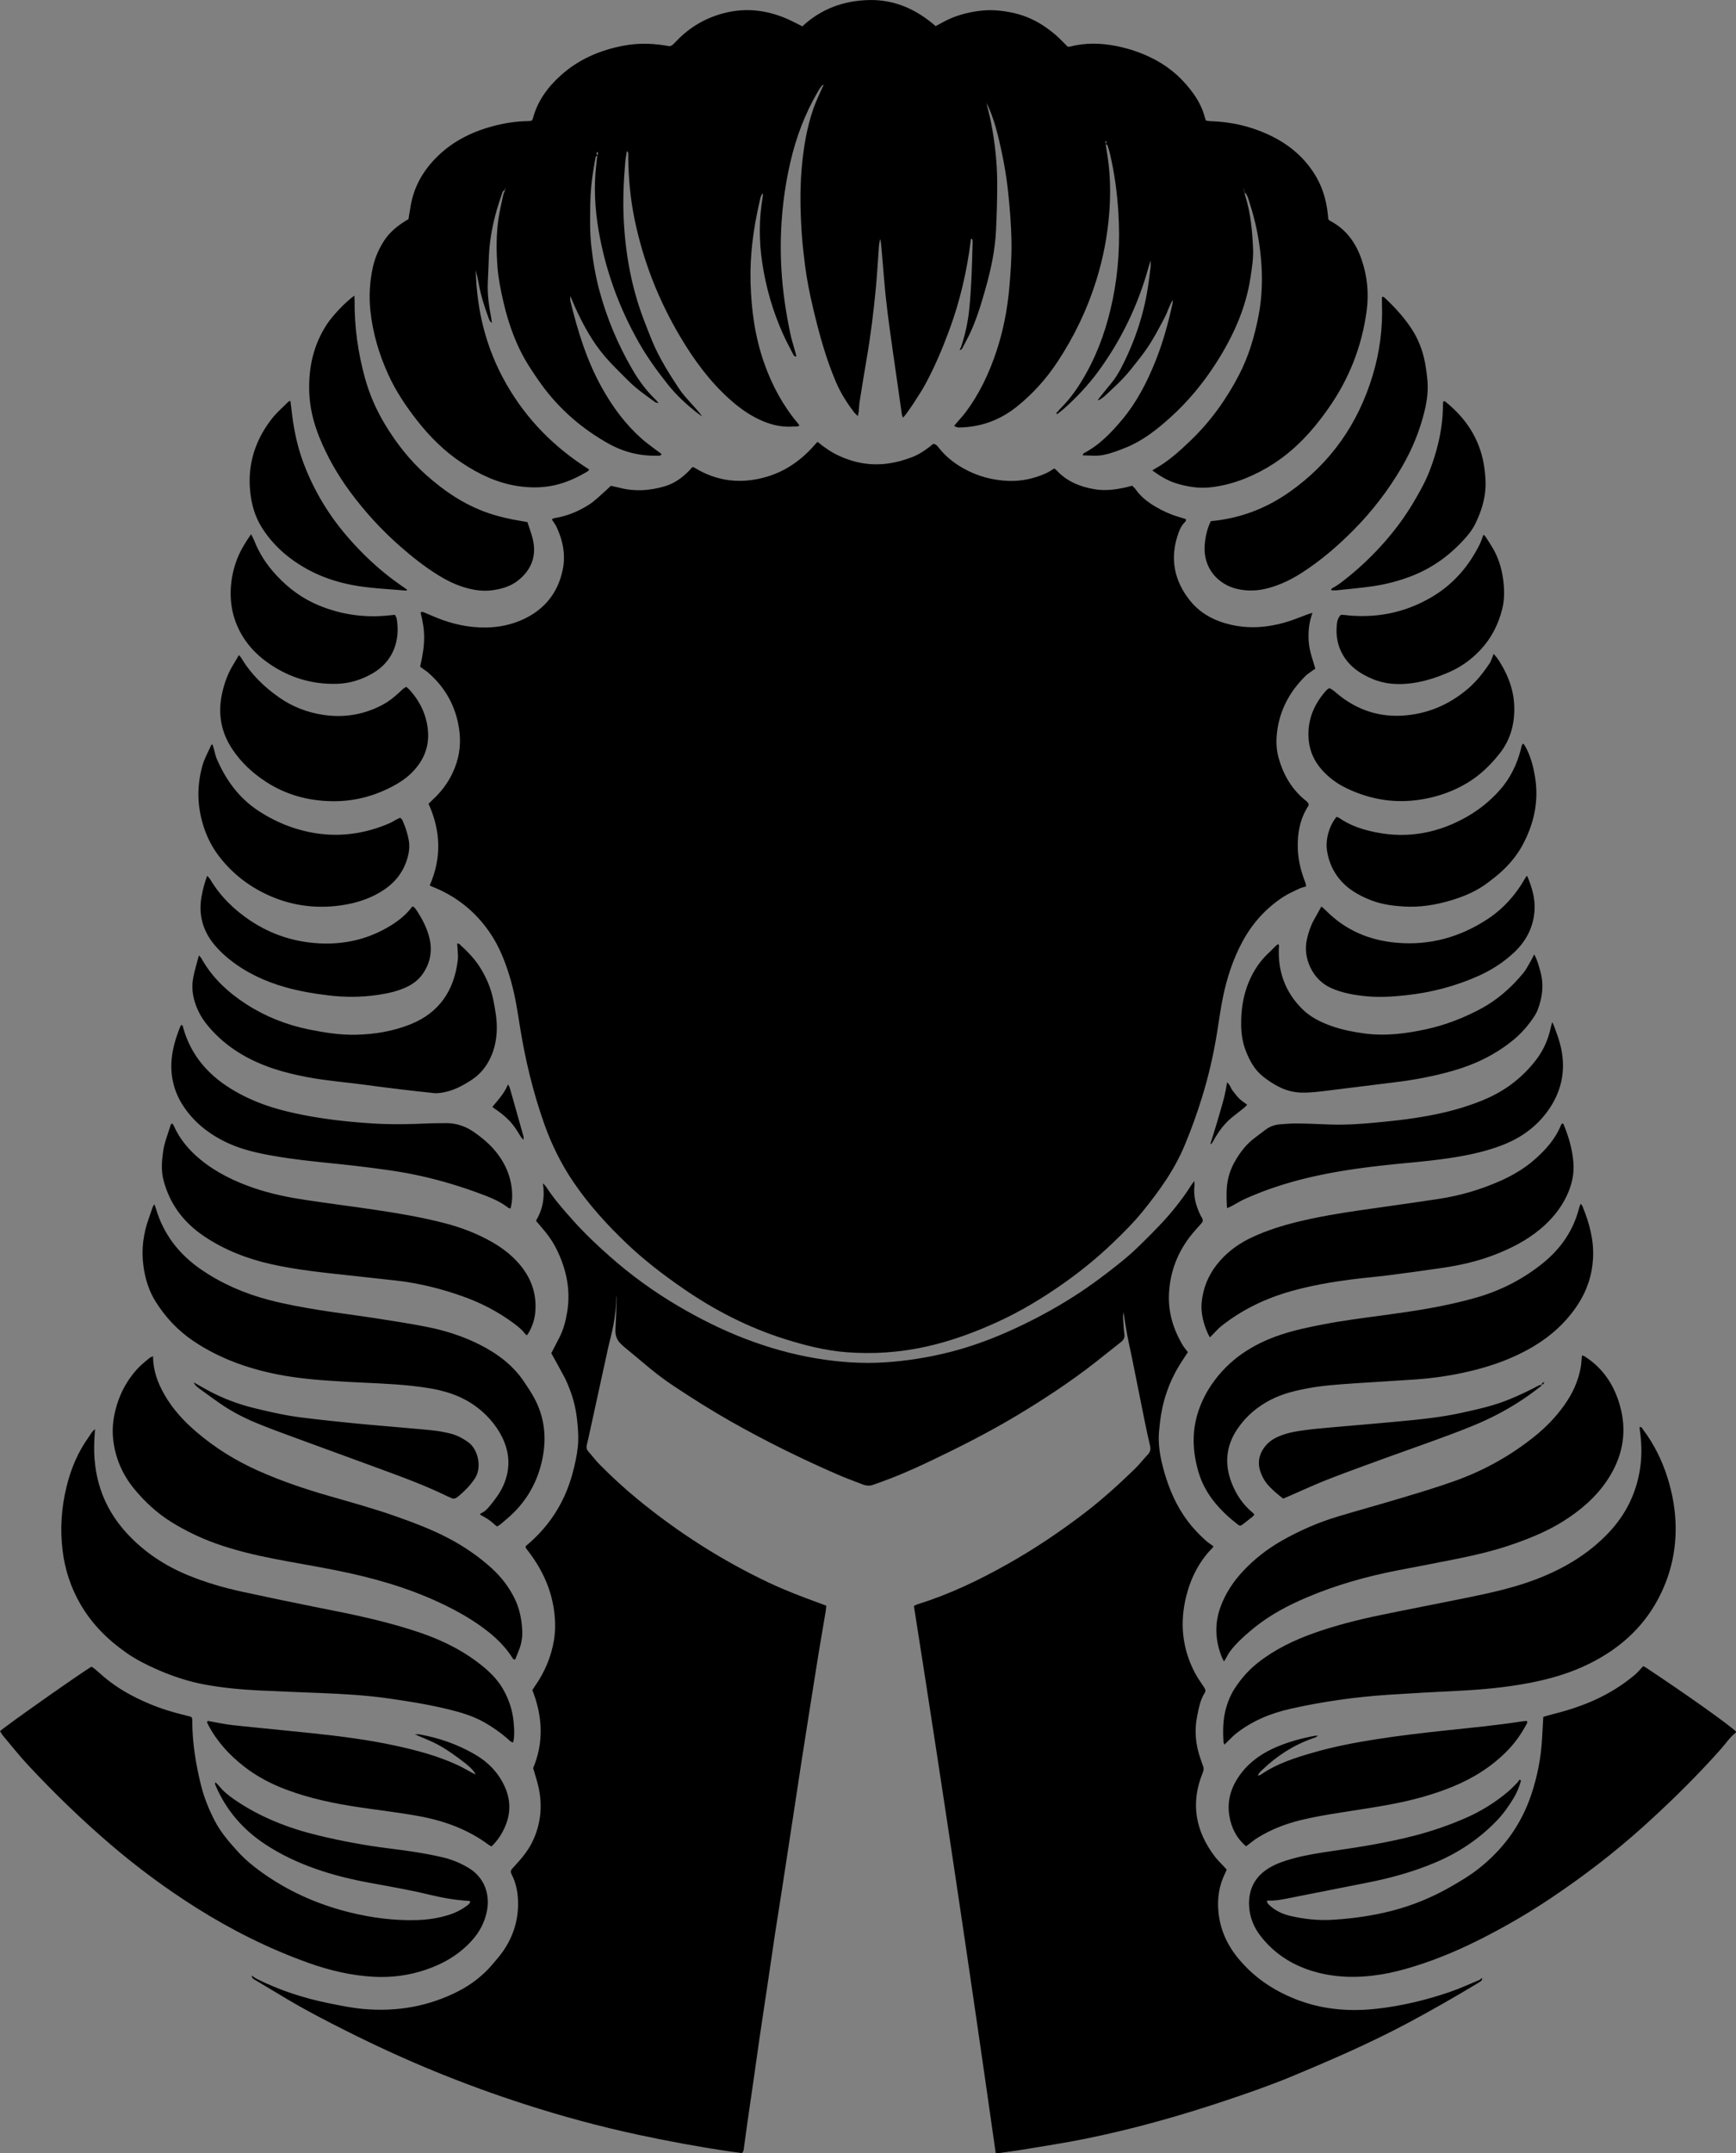
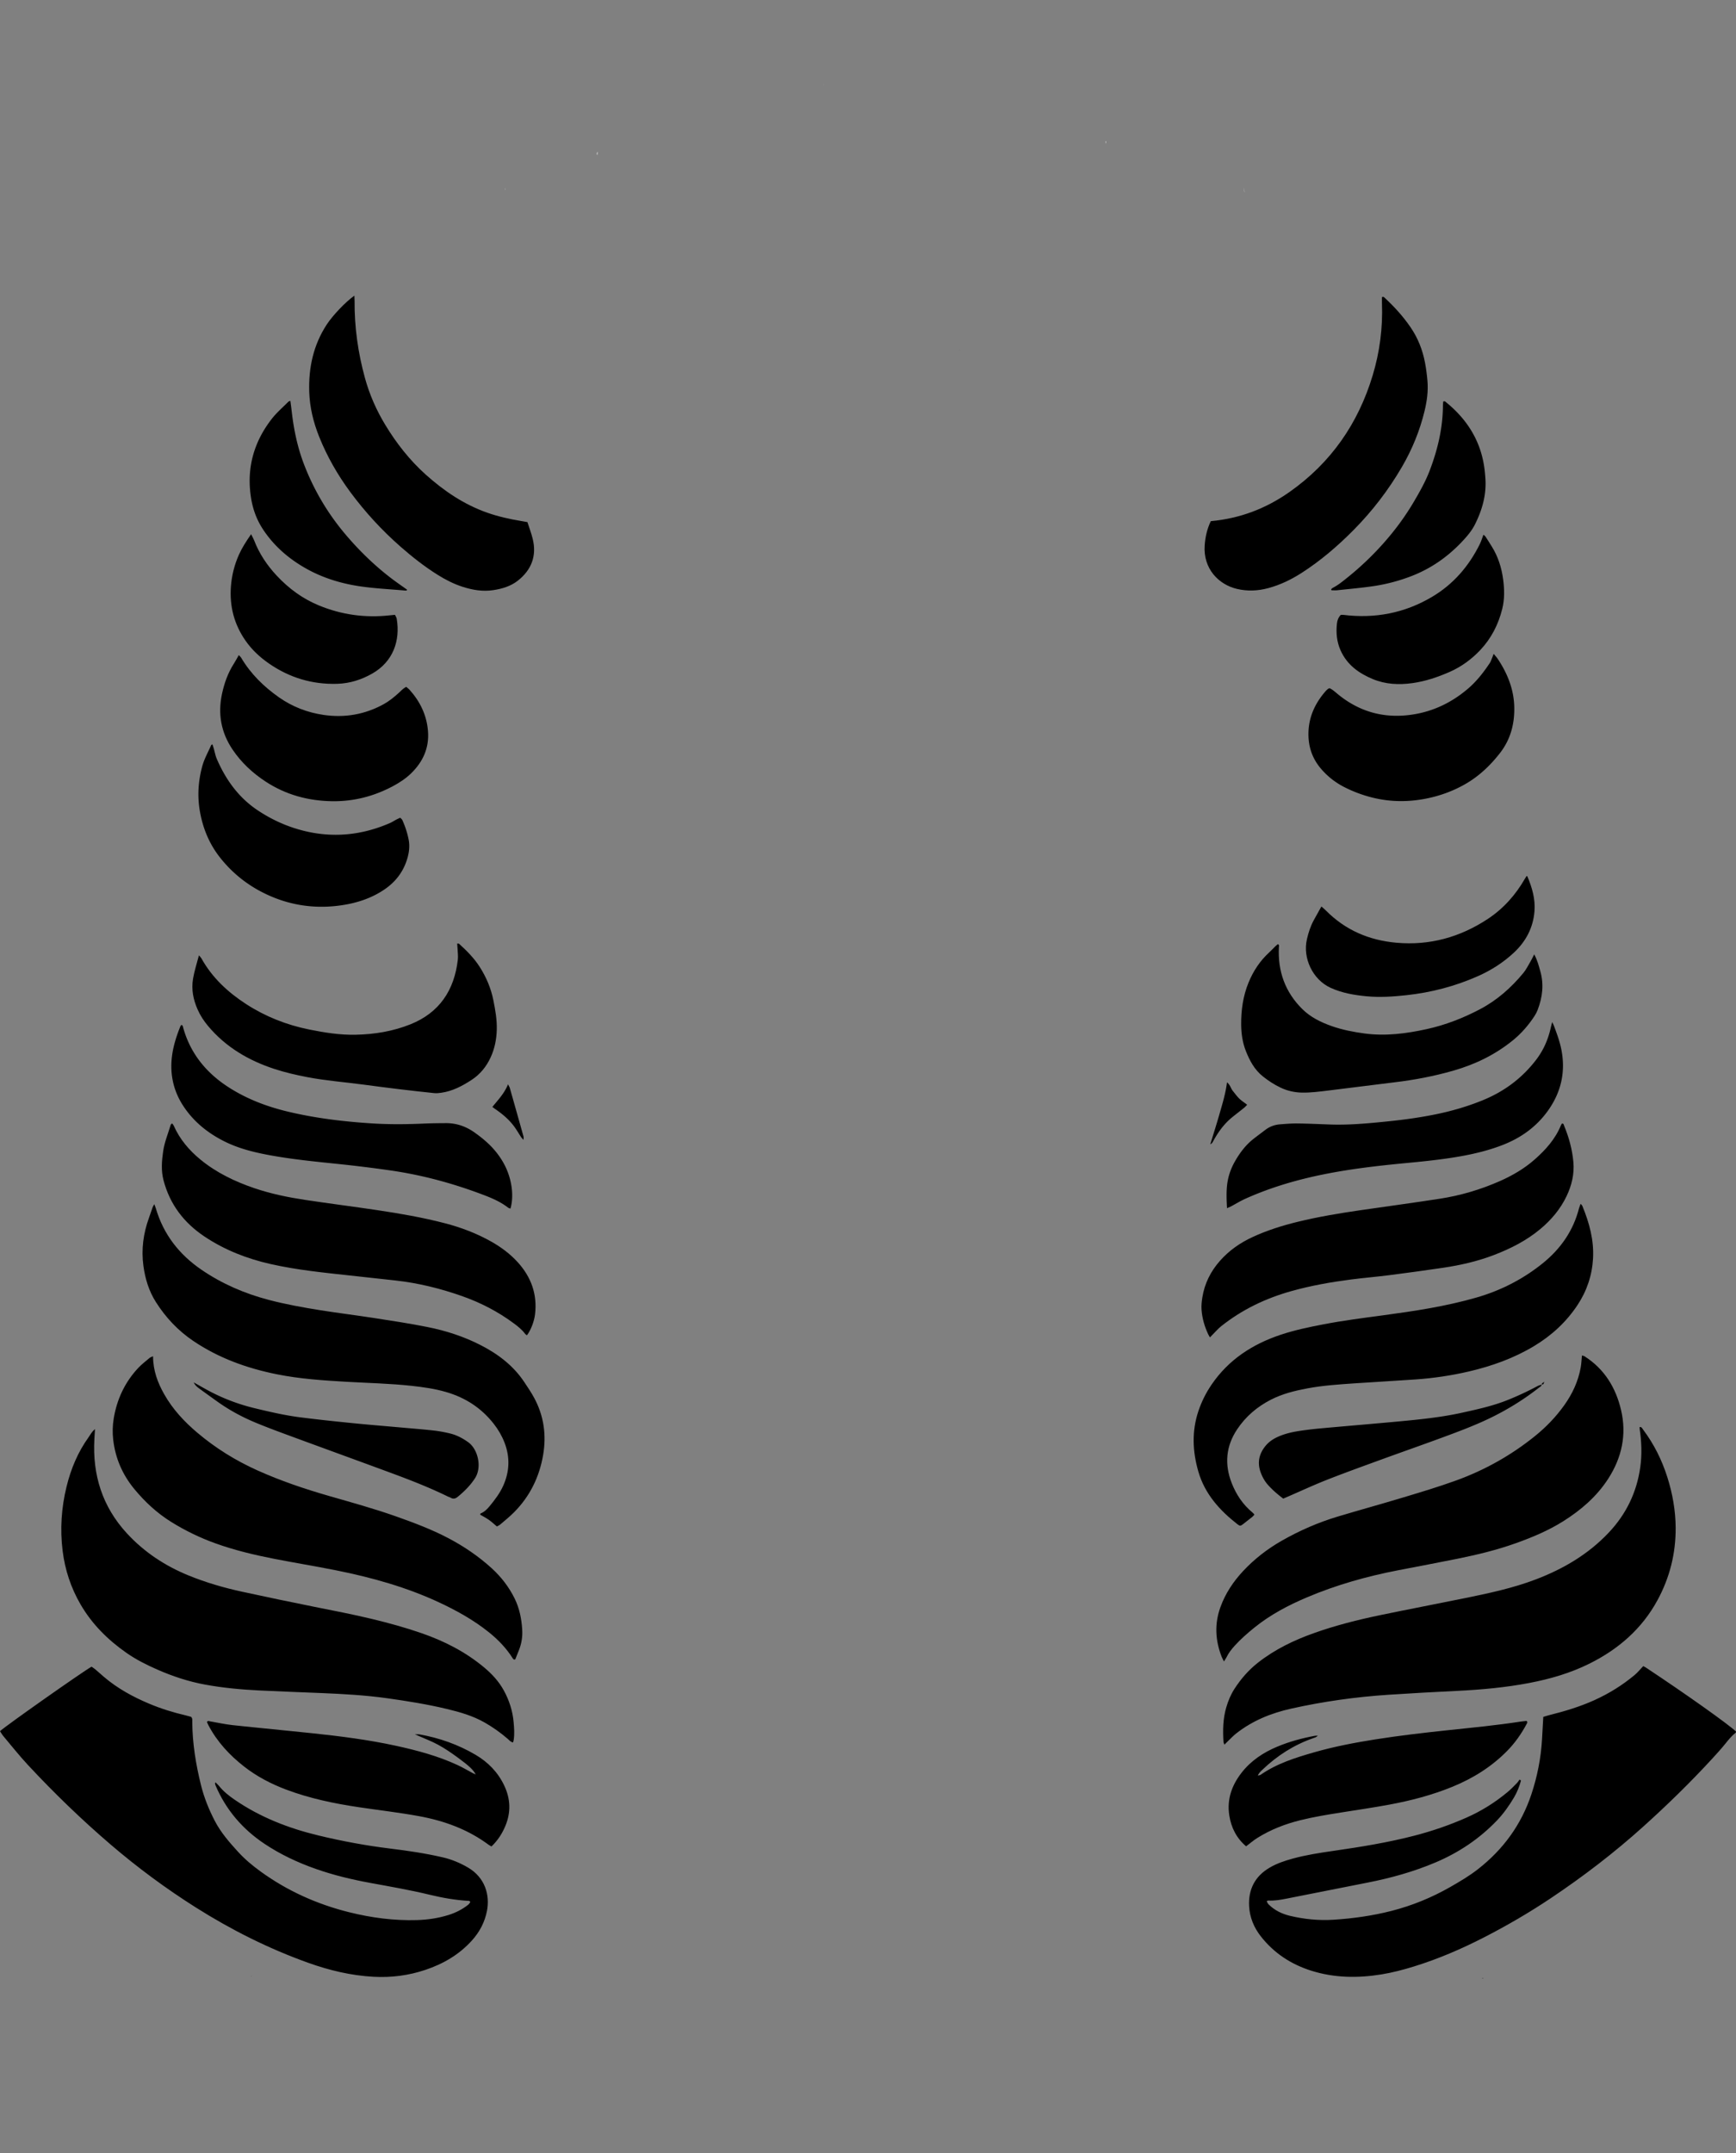
<svg xmlns="http://www.w3.org/2000/svg" id="Layer_1" viewBox="0 0 5423 6722.56">
  <rect x="0" y="0" width="5423" height="6722.56" fill="#808080" stroke="none" />
  <defs>
    <style>.cls-1{fill:#fff}</style>
  </defs>
  <g id="Layer_1-2">
-     <path d="M4099.96 1913.57c-11.71 31.92-13.72 61.02-11.64 90.44 2.03 28.77 12.51 55.68 20.55 83.89-3.65 2.44-6.93 4.46-10.02 6.75-6.92 5.13-14.41 9.71-20.49 15.71-49.02 48.29-80.4 105.75-88.97 174.66-3.4 27.33-2.68 54.55 4.78 81.3 14.11 50.63 38.95 94.64 79.42 129.1 5.46 4.65 12.39 8.13 14.67 16.32-.45 1.56-.58 3.7-1.59 5.26-26.02 40.17-33.89 84.84-32.53 131.72.97 33.61 8.46 65.94 19.94 97.47 2.44 6.69 6.16 13.27 5.46 21.77-7.01 2.15-14.27 3.42-20.65 6.5-17.35 8.4-35.26 16.16-51.28 26.7-54.49 35.85-96.61 83.11-127.39 140.83-28.8 54.02-47.54 111.47-59.78 171.07-7.36 35.85-12.33 72.21-18.08 108.38-11.1 69.84-26.83 138.59-47.86 206.13-15.65 50.28-33.3 99.82-53.72 148.36-16.06 38.18-35.91 74.33-58.7 108.94-22.02 33.44-46.26 65.11-71.45 96.24-29.89 36.95-63.5 70.2-97.71 102.82-48.3 46.04-100.22 87.9-154.9 126.17-63.43 44.39-129.72 84.19-200.12 116.58-73.39 33.75-149.13 61.4-228.18 78.65-80.56 17.57-162.24 23.08-244.5 16.81-66.14-5.04-130.04-21.22-193.1-41.04-115.39-36.28-221.48-91.07-320.75-159.82-61.49-42.57-120.63-88.03-174.75-139.69-61.36-58.56-118.1-121.2-165.86-191.65-38.01-56.06-67.57-116.15-90.26-179.9-35.4-99.51-59.84-201.67-76.44-305.86-7.55-47.34-14.65-94.82-27.81-141.07-15.38-54.06-34.97-106.31-67.26-152.97-45.28-65.43-104.93-112.7-179-141.81-2.38-.93-4.57-2.32-7.54-3.85 37.37-85.34 34.78-169.81-3.7-254.86 3.99-3.94 8.02-8.21 12.35-12.15 35.26-32.07 60.65-70.4 75.26-115.99 13.18-41.15 13.36-82.63 4.51-124.39-13.47-63.51-45.58-116.05-94.77-158.23-4.03-3.45-8.62-6.25-12.93-9.37-3.71-2.68-7.4-5.4-10.76-7.85 17.1-73.05 15.93-112.11 1.52-168.46 3.16-4.34 7.14-2.6 10.74-1.11 13.54 5.6 26.91 11.63 40.5 17.1 49.37 19.86 100.47 30.91 153.92 30.08 39.85-.62 78.26-8.59 114.41-25.1 66.89-30.55 108.94-82.29 124.17-154.22 10-47.26.9-92.79-19.76-136.03-3.64-7.61-9.13-14.34-13.93-21.72 4.48-5.07 10.19-4.66 15.05-5.58 37.21-7.07 71.5-21.72 102.91-42.21 16.58-10.82 30.75-25.39 45.84-38.45 6.52-5.64 12.64-11.75 20.52-19.12 7.96 1.79 17.67 3.69 27.22 6.18 47.13 12.3 93.79 9.19 140.07-4.34 30.2-8.83 55.12-26.27 76.8-48.66 3.66-3.77 7.1-7.75 10.7-11.7 2.39.66 4.49.77 6.06 1.74 71.26 43.92 147.14 51.98 226.68 28.37 59.86-17.77 108.56-52.82 149.35-99.49 2.17-2.49 4.32-5 6.56-7.43.41-.44 1.2-.53 3.06-1.29 19.97 16.58 41.71 31.72 66.07 42.91 23.78 10.92 48.35 18.95 74.15 23.19 26.5 4.35 53.01 4.54 79.66.84 25.9-3.6 50.74-10.58 75.1-20 25.16-9.73 46.35-25.65 66.07-41.57 9.81 1.94 13.72 8.49 18.22 14.14 20.66 25.93 46.12 46.09 74.82 62.3 44.39 25.08 92.4 37.9 143.12 39.53 40.54 1.3 79.48-7.55 116.47-24.2 8.39-3.78 15.98-9.33 24.87-14.62 2.22 1.72 5.07 3.36 7.2 5.67 31.76 34.4 72.19 51.07 117.43 58.96 33.64 5.87 66.37 1.66 99.06-5.74 6.44-1.46 12.81-3.26 19.68-5.03 3.64 3.67 7.42 6.51 9.97 10.19 16.73 24.12 39.3 41.51 64.27 56.06 23.69 13.81 48.65 24.77 75.09 32.25 6.3 1.78 12.52 3.85 18.19 5.61 1.7 5.78-1.74 8.48-4.4 11.21-8.58 8.8-13.81 19.42-17.95 30.82-28.46 78.28-15.23 150.11 36.65 213.85 32.55 39.98 76.76 62.71 127.15 74.16 65.23 14.82 128.47 6.97 190.76-14.41 16.37-5.62 32.4-12.22 48.62-18.28 3.56-1.33 7.28-2.23 14.9-4.52Z" />
-     <path d="M786.52 6168.64c5.48 3.53 10.68 7.62 16.48 10.51 71.37 35.62 146.58 59.91 224.67 75.69 35.92 7.26 71.79 14.68 108.37 17.9 104.06 9.17 203.33-8.02 296.44-55.9 40.58-20.87 76.42-48.64 106.12-83.68 11.19-13.2 22.71-26.26 32.56-40.43 30.05-43.23 46.47-91.48 47.16-144.15.44-33.45-4.42-66.5-20.42-96.78-3.24-6.13-2.82-11.45 1.59-16.55 3.48-4.03 7.09-7.95 10.7-11.86 20.89-22.58 40.3-46.25 53.61-74.27 26.14-55.05 31.54-112.42 17.87-171.54-4.34-18.75-10.52-37.08-16.25-56.91 33.78-80.27 29.72-161.87-2.47-243.71 2.45-3.78 4.84-7.73 7.49-11.5 30.71-43.75 51.34-91.67 60.07-144.57 5.15-31.21 4.43-62.37.05-93.59-9.99-71.25-40.47-133.3-84.55-189.3-1.62-2.06-3.03-4.28-4.17-5.91-.17-5.57 3.75-7.41 6.67-9.9 69.47-59.31 115.99-133.09 139.86-221.27 7.32-27.05 13.4-54.19 16.45-82.16 3.07-28.14 1.05-55.94-1.93-83.75-3.5-32.56-10.43-64.45-22.39-95.05-5.08-13-10.11-26.13-16.55-38.47-13.24-25.36-27.41-50.24-41.82-76.44 8.02-15.49 16.57-31.93 25.04-48.41 13.25-25.77 20.33-53.39 24.86-81.83 10.89-68.37-3.01-132.57-33.16-193.78-12.71-25.8-29.68-48.96-48.64-70.61-5.21-5.95-10.26-12.05-15.86-18.64 20.92-35.69 28.24-73.39 21.55-117.17 5.11 5.51 8.13 7.95 10.13 11.05 24.7 38.21 54.71 72.17 84.91 105.93 35.15 39.29 73.42 75.49 112.85 110.4 66.53 58.91 138.1 110.85 214.81 155.94 67.38 39.6 136.92 74.42 209.92 102.38 71.13 27.25 144.05 48 219.19 60.65 71.88 12.1 144.24 17.47 217.08 12.71 67.96-4.44 134.98-15.09 201.07-31.81 60.87-15.4 119.74-36.21 177.2-61.5 75.17-33.08 147.55-71.4 216.51-115.85 49.85-32.12 97.32-67.81 143.47-105.08 21.22-17.14 41.6-35.5 61.04-54.65 38.45-37.87 76.75-75.92 110.23-118.5 16.5-20.99 32.38-42.32 46.37-65.06 2.3-3.73 5.22-7.08 10.09-13.6.37 6.76.98 9.8.63 12.72-4.19 34.32 4.56 65.95 19.75 96.27.89 1.78 2.22 3.34 3.13 5.11 4.5 8.76 4.12 11.81-2.71 19.62-9.21 10.53-18.89 20.67-27.73 31.5-44.38 54.39-68.81 116.69-72.21 186.86-2.76 56.97 13.17 109.33 41.54 158.2 4.94 8.51 11.61 16.01 17.54 24.05-8.85 13.57-17.86 26.7-26.16 40.25-33.94 55.43-53.99 115.63-61.12 180.18-1.02 9.27-2.14 18.54-2.92 27.83-3.5 41.83 4.26 82.24 15.42 122.26 15.89 56.97 39.04 110.44 74.94 157.93 16.55 21.89 35.56 41.5 55.8 59.88 7.26 6.6 15.86 11.72 23.67 17.4-.8 1.95-.98 3.45-1.81 4.29-41.92 42.3-68.11 93.45-82.6 150.57-21.14 83.34-13.43 164.01 26.72 240.61 8.31 15.85 18.98 30.49 28.91 45.46 3.64 5.49 5.61 11 1.96 16.71-14 21.9-18.48 46.98-23.58 71.64-9.53 46.12-5.36 91.46 10.72 135.73 2.5 6.88 4.35 14.03 7.22 20.75 3.43 8.05 1.96 15.09-1.25 22.96-38.45 94.6-21.91 181.28 38.85 261.09 8.03 10.55 17.92 19.68 26.95 29.48 3.1 3.37 6.2 6.74 9.55 10.39-1.44 3.57-2.43 6.71-3.92 9.61-20.08 39.14-26.03 80.68-21.72 124.13 5.59 56.33 28.78 104.84 65 147.61 50.8 59.99 114.63 101.13 187.92 127.89 77.87 28.44 158.47 34.5 240.36 25.49 78.44-8.64 154.84-27.02 229.39-52.52 30.82-10.54 60.56-24.25 90.69-36.75 3.49-1.45 6.36-4.4 9.52-6.66l-.1.07c-.11 2.46.76 5.91-.53 7.2-3.23 3.23-7.3 5.72-11.27 8.11-71.34 42.99-143.52 84.41-217.06 123.68-118.95 63.52-242.33 117-366.63 168.64-68.94 28.64-139.5 52.91-210.29 76.54-141.69 47.29-285.31 87.54-431.7 117.32-64.6 13.14-129.89 22.93-194.92 33.88-24.3 4.09-48.76 7.25-73.17 10.64-3.86.54-7.87.08-13.18.08-81-569.78-165.85-1138.79-255.49-1707.76 4.29-2.13 7.57-4.35 11.19-5.47 98.55-30.43 190.96-74.69 280.61-125.07 83.81-47.08 163.41-100.53 239.85-158.81 55.77-42.52 107.57-89.52 157.86-138.24 14.79-14.33 27.39-30.89 41.57-45.88 7.82-8.27 8.94-16.93 6.44-27.55-5.82-24.62-11.17-49.37-16.2-74.17-13.51-66.59-26.69-133.25-40.14-199.85-4.88-24.15-10.6-48.15-15.14-72.36-4.16-22.21-7.25-44.62-11.41-70.76-.65 7.38-1.18 11.14-1.25 14.9-.07 3.99.19 8 .5 11.98 1.1 13.95 1.54 28.01 3.66 41.81 1.78 11.53-2.58 18.91-11.2 25.64-26.8 20.92-53.13 42.42-79.94 63.33-76.85 59.92-158.05 113.4-241.52 163.62-90.34 54.36-184.34 101.73-279.41 146.98-52.91 25.18-106.82 48.33-162.27 67.63-2.52.88-5.11 1.56-7.55 2.62-12.38 5.43-24.55 4.48-36.88-.42-24.76-9.86-49.95-18.69-74.38-29.28-114.39-49.6-226.08-104.65-334.69-166.02-61.57-34.78-121.2-72.58-180.13-111.53-34.52-22.81-66.9-48.46-98.35-75.33-17.23-14.72-34.94-28.87-52.36-43.37-4.6-3.83-8.96-7.96-13.38-12.02-13.74-12.59-18.94-28.11-17.83-46.7 1.86-31.24 2.75-62.54 4-93.82.16-3.98.02-7.97-.48-11.98-.77 31.95-4.31 63.64-10.25 94.94-4.58 24.19-11.48 47.93-16.77 72-19.88 90.44-39.52 180.94-59.28 271.4-1.99 9.11-4 18.22-6.32 27.25-2.13 8.28-1.5 15.5 4.58 22.28 12 13.37 22.76 27.93 35.38 40.66 38.04 38.33 77.71 74.93 119.55 109.17 125.93 103.06 261.95 190.06 409.17 259.63 51.9 24.53 105.41 44.8 159.29 64.31 6.19 2.24 12.32 4.67 19.68 7.48-.64 6.23-.91 12.06-1.86 17.77-7.47 44.67-15.27 89.29-22.58 134-7.85 47.99-15.32 96.04-22.91 144.08-9.99 63.17-20.07 126.33-29.87 189.52-8.68 55.96-16.98 111.98-25.52 167.96-11.65 76.39-23.31 152.79-35.09 229.17-7.11 46.09-14.63 92.11-21.64 138.23-7.4 48.74-14.35 97.55-21.61 146.32-8.74 58.64-17.75 117.25-26.36 175.92-7.35 50.09-14.24 100.26-21.43 150.38-5.96 41.55-12.14 83.06-18.08 124.62-3.49 24.4-6.65 48.85-10.04 73.27-.81 5.82-.5 12.05-6.36 17.8-10.82-1.41-22.6-2.79-34.33-4.51-98.25-14.4-195.88-32.42-292.92-53.3-118.6-25.51-235.53-57.34-351.04-94.58-93.91-30.28-186.55-64.04-277.83-101.31-94.99-38.79-188.23-81.61-279.98-127.69-61.36-30.81-122.31-62.31-181.4-97.28-34.4-20.36-68.67-40.95-102.93-61.56-5.02-3.02-10.97-5.65-10.58-13.17l-.22-.47.02-.03Zm2211.18-5076.8c1.57-2.87 3.63-5.59 4.64-8.65 12.63-38.06 21.32-77 25.35-116.93 6.71-66.35 8.8-132.96 10.28-199.59.16-7.04 1.5-14.41-1.66-21.24-4.78.51-3.64 3.93-3.89 6-11.98 96.21-33.88 189.9-67.66 280.99-21.13 56.97-44.74 112.66-73.54 166.08-10.72 19.89-23.3 38.8-35.5 57.86-7.89 12.33-16.54 24.19-25.05 36.12-2.59 3.63-5.83 6.8-10.14 11.74-1.56-4.91-2.93-7.78-3.37-10.78-5.04-34.92-9.92-69.86-14.89-104.79-7.51-52.75-15.31-105.46-22.52-158.26-4.86-35.63-9.49-71.32-13.16-107.09-4.22-41.08-7.3-82.28-10.82-123.44-1.53-17.87-2.92-35.76-5.51-53.7-3.92 9.77-4.36 20.02-5.12 30.18-2.97 39.87-5.1 79.81-8.81 119.61-7.17 76.96-16.69 153.64-29.97 229.82-7.55 43.3-14.4 86.73-21.27 130.16-1.45 9.19-1.49 18.59-2.47 27.87-.47 4.46-1.63 8.85-2.86 15.3-4.61-4.53-8.21-7.35-10.93-10.86-22.95-29.58-42.73-61-57.51-95.61-31.52-73.82-52.46-150.88-70.94-228.71-10.77-45.38-20.07-91.07-25.85-137.39-3.71-29.74-7.2-59.55-9.38-89.43-5.08-69.85-6.91-139.76-.94-209.71 5.45-63.95 15.5-127.04 36.57-187.81 8.26-23.82 19.57-46.59 29.62-69.78.73-1.68 2.59-2.87 3.92-4.3-.23-1.5-.46-3-.92-6.04.38 3.08.58 4.62.77 6.15-2.36.61-5.71.45-6.89 1.97-4.45 5.78-8.46 11.95-12.17 18.25-40.55 68.92-68.28 142.97-86.16 220.64-25.43 110.43-34.47 222.43-27.89 335.54 3.87 66.59 13.75 132.5 27.34 197.78 4.47 21.47 11.43 42.42 17.19 63.62.84 3.08 1.37 6.24 2.1 9.61-7.08.56-8.77-4.51-10.66-8.17-10.7-20.7-21.75-41.28-31.28-62.53-31.82-70.91-53.19-145.09-64.68-221.85-10.32-68.94-10.27-138.11 1.7-207.03.45-2.57.26-5.26.26-7.89 0-.42-.58-.84-1.06-1.48-6.28 7.6-7.28 17.18-9.32 26.02-19.13 82.74-30.39 166.39-28.05 251.57 2.38 86.41 13.89 171.22 42.94 253.09 24.28 68.42 58.09 131.49 105.02 187.2 1.58 1.88 2.81 4.06 4.7 6.83-6.3 4.12-12.41 2.49-18.03 2.96-32.54 2.71-63.5-3.53-93.64-15.79-40.09-16.32-74.53-40.98-106.51-69.62-62.73-56.19-111.64-123.21-154.38-195.24-67.57-113.9-115.3-235.53-142.16-365.14-13.42-64.72-19.44-130.42-20.05-196.56-.05-5.62 1.11-11.64-2.27-16.94-1.37.64-2.26.81-2.31 1.11-1.69 11.16-3.88 22.28-4.83 33.51-5.03 59.15-7.61 118.44-4.71 177.77 5.26 107.79 24.23 212.97 62.93 314.11 8.33 21.76 16.72 43.51 25.65 65.03 22.33 53.82 53.19 102.91 85.38 151.16 9.19 13.77 20.49 26.22 31.52 38.65 13.53 15.24 27.8 29.83 40.02 46.69-6.77-4.81-13.8-9.3-20.26-14.49-31.77-25.52-61.46-53.1-86.98-85.1-33.71-42.27-65.29-86-91.94-133.07-61.96-109.42-103.94-226.22-125.07-350.14-11.46-67.22-14.91-135.08-7.06-203.14 1.14-9.91 2.22-19.83 3.25-29.83.37-3.64.81-7.19 1.25-10.74-3.12 3.62-2.95 7.37-.92 11.16-1.87 1.58-5.01 2.88-5.41 4.77-2.33 11.07-4 22.27-5.93 33.42-6.49 37.48-10.27 75.25-10.96 113.28-.79 43.96-1.54 87.88 3.27 131.8 5.31 48.46 13.63 96.31 26.47 143.27 22.96 83.92 56.54 163.46 100.04 238.88 20.78 36.03 44.88 69.29 75.12 97.97 2.35 2.23 4.2 4.97 8.28 9.9-5.1-1.14-7.84-1-9.58-2.26-29.67-21.48-59.88-42.22-85.82-68.46-24.36-24.63-49.53-48.4-72.09-74.83-39.79-46.62-68.63-99.7-93.7-155.13-4.36-9.63-8.37-19.41-14.35-33.34 0 7.96-.68 11.52.1 14.73 22.9 94.09 51.11 186.28 98.6 271.42 33.01 59.18 72.74 113.24 123.46 158.57 14.36 12.84 30.33 23.88 45.62 35.66 5.72 4.41 11.61 8.59 17.04 12.58-2.03 6.66-6.68 5.29-10.31 5.41-55.28 1.79-107.36-10.91-155.4-37.81-82.48-46.19-152.58-106.92-208.55-183.42-12.19-16.66-23.59-33.91-34.91-51.18-41.84-63.78-67.62-134.12-84.65-208.03-8.23-35.73-15.55-71.63-18.41-108.23-4.05-51.95-4.3-103.92 3.78-155.54 3.7-23.64 9.25-46.99 14.34-70.39 1.1-5.05 3.83-9.74 5.79-14.6-.03-1.69.02-3.38-.09-5.07-.03-.54-.49-1.05-.75-1.58.11.59.27 1.17.32 1.76.12 1.66.19 3.32.28 4.97-6.61.87-8.01 6.34-9.66 11.31-5.47 16.42-11.25 32.76-16.01 49.39-13.43 46.9-22.41 94.63-24.77 143.46-1.39 28.62-2.46 57.25-3.55 85.88-1.35 35.52 3.3 70.47 10.06 105.22 1.11 5.73 1.73 11.56 2.86 19.26-7.95-5.43-9.37-12.31-11.52-18.23-12.06-33.2-22.89-66.78-29.2-101.66-2.72-15.01-5.79-29.95-9.77-44.67 2.86 126.45 32.62 245.62 95.83 355.94 63.28 110.44 150.02 198.02 258.54 266.32-1.86 2.27-3 4.7-4.9 5.83-32.22 19.17-65.85 34.9-102.72 43.16-39.61 8.87-79.21 8.69-119.13 2.2-63.15-10.27-119.04-37.32-171.74-72.39-54.43-36.22-99.98-81.62-140.02-132.96-34.12-43.74-64.89-89.52-88.14-140.13-29.44-64.08-49.41-130.89-56.82-201.05-4.85-46-2.29-91.94 7.89-137.18 6.64-29.51 18.77-57.01 35.21-82.31 17.02-26.19 40.93-45.35 67.15-61.79 2.77-1.73 5.68-3.24 8.6-4.9 2.59-15.52 4.89-30.62 7.64-45.63 10.82-59.12 40.1-108.17 82.47-149.92 51.85-51.09 115.21-80.69 185-97.82 31.79-7.8 64.12-12.26 96.91-12.85 3.32-.06 6.65-.28 9.95-.69 1.24-.16 2.39-1.07 4.3-1.98.78-1.87 2.06-4.2 2.73-6.7 14.52-54.06 46.25-96.95 87.17-133.73 55.61-49.97 121.6-78.2 194.36-92.22 43.05-8.3 86.03-7.99 129.27-1.25 19.96 3.11 18.26 6.51 36.25-12.42 43.33-45.58 95.77-75.76 157.26-90.08 64.01-14.9 125.79-7.04 185.74 18.12 17.14 7.2 33.52 16.23 51.49 25.02 58.12-54.57 129.16-80.33 208.26-82.12 79.6-1.81 147.94 28.84 208.03 81.38 16.57-8.53 33.09-18.5 50.74-25.71 17.17-7.02 35.24-12.43 53.39-16.33 18.81-4.05 38.14-6.88 57.34-7.58 18.53-.68 37.38.8 55.73 3.61 19.01 2.91 38.07 7.18 56.23 13.42 17.53 6.02 34.62 14.13 50.63 23.5 16.58 9.72 32.34 21.2 47.14 33.5 14.27 11.86 26.86 25.74 41.36 39.88.88 0 3.62.55 6.04-.08 48.74-12.81 97.76-11.66 146.66-1.86 43.32 8.68 84.72 23.24 123.68 44.42 47.75 25.97 86.6 61.86 117.8 106.11 15.84 22.48 27.89 46.92 34.71 73.74.64 2.52 1.78 4.92 3.06 8.35 4.39.61 8.82 1.66 13.27 1.79 66.21 1.87 129.51 16.71 189.04 45.45 54.98 26.54 100.91 64.26 134.58 116.08 25.66 39.49 39 82.9 43.81 129.34.55 5.27 1.02 10.55 1.51 15.59 1.83 1.72 3.06 3.51 4.77 4.39 50.93 26.33 81.51 69.28 99.51 122.29 17.65 51.96 22.78 105.07 15.38 159.66-15.05 111.09-54.83 212.2-119.35 303.89-27.32 38.84-56.93 75.58-91 108.65-48.38 46.96-103.73 83.54-166.1 109.06-35.88 14.68-73.23 24.76-111.88 28.96-37.03 4.02-72.92-1.94-108.33-13.09-26.47-8.34-49.24-22.67-72.94-39.65 2.63-1.78 4.15-3.02 5.84-3.93 42.7-23.05 78.28-55.37 112.95-88.51 62.23-59.48 111.92-128.58 151.66-204.77 31.07-59.58 49.76-123.44 62.13-189.2 10.67-56.71 12.17-114.05 7.28-171.33-5.11-59.88-16.63-118.75-35.36-175.97-4.03-12.31-6.27-25.82-16.56-35.37-.71-3.68-1.44-7.34-2.17-10.99-.25-.59-.51-1.17-.76-1.76.31.43.63.86.89 1.38.78 3.71 1.61 7.34 2.43 10.96.44 3.29.39 6.75 1.4 9.86 17.64 54.44 22.6 110.84 25.15 167.49 1.35 30.05-3.56 59.78-8.03 89.47-14.68 97.45-54.72 184.73-107.23 266.88-40.77 63.77-88.76 121.78-145.22 172.25-40.79 36.48-83.71 70.4-135.16 91.41-23.44 9.58-47 18.74-71.99 23.75-21.11 4.23-42.07 1.77-64.82 1.2 1.74-3.43 2.1-5.69 3.32-6.33 48.95-25.51 86.14-64.36 120.94-106.03 44.94-53.84 76.39-115.22 102.51-179.86 23.81-58.91 40.52-119.82 54.05-181.72.55-2.5.47-5.14.99-11.49-11.88 18.68-15.91 36.88-24.48 52.93-8.78 16.45-17.12 33.14-26.32 49.35s-18.6 32.37-29.06 47.78c-10.84 15.97-22.8 31.21-34.76 46.38-11.54 14.65-23.18 29.29-35.74 43.06-12.56 13.77-25.9 26.91-39.67 39.48-13.44 12.28-25.62 26.37-42.64 34.8-.55-1.62-1-2.34-.83-2.55 13.3-16.63 26.37-33.46 40.08-49.74 12.97-15.42 23.44-32.36 32.63-50.16 43.47-84.22 72.78-172.98 85.28-267.09 2.1-15.84 4.31-31.68 6.15-47.55.58-4.98.09-10.08.09-19.81-2.96 9.33-4.7 14.25-6.08 19.26-32.67 118.82-84.91 228.07-157.85 327.6-31.74 43.31-68.41 81.67-108.25 117.3-6.42 5.74-13.59 10.63-20.6 16.06-3.58-4.52.55-6.09 2.22-8.08 3.85-4.58 7.93-9 12.15-13.26 30.78-31.02 54.77-66.9 76.09-104.83 40.89-72.74 67.01-150.85 83.77-232.18 18.4-89.27 23.25-179.52 17.71-270.5-3.74-61.35-11.76-121.99-25.7-181.83-2.26-9.71-5.17-19.29-8.34-28.74-.63-1.86-3.82-2.87-5.78-4.36.59-2.73 1.12-5.36 1.66-7.99l-1.62-.21v8.04c3.27 22.35 7.24 44.63 9.66 67.08 5.3 49.15 5.37 98.32 1.61 147.72-5.49 72.14-19.12 142.5-40.63 211.45-28.16 90.28-68.72 174.72-120.76 253.6-35.48 53.79-78.04 101.3-128.62 141.43-52.44 41.6-112.14 63.08-179.14 64.12-4.17.07-9.22-1.46-15.16-4.57 1.47-2.16 2.71-4.38 4.32-6.28 9.92-11.64 20.56-22.72 29.79-34.88 43.98-57.95 74.54-122.76 97.49-191.51 21.63-64.81 34.42-131.3 40.46-199.29 4.31-48.5 7.72-97.01 6.8-145.73-.96-50.68-5.05-101.13-10.33-151.55-6.46-61.76-18.18-122.53-33.24-182.68-7.12-28.46-16.06-56.35-27.92-83.23-1.53-3.47-3.42-6.78-6.79-13.39 5.46 22.83 10.81 41.95 14.54 61.37 12.1 62.96 19.23 126.56 19.15 190.69-.06 48.64-1.29 97.32-3.71 145.91-3.1 62.17-16.1 122.79-33.06 182.54-13.65 48.07-27.95 95.96-49.55 141.24-7.17 15.01-15.27 29.58-23 44.33-1.65 3.16-4 5.26-7.96 3.98l-.12.12-.03-.03Z" />
    <path d="M.01 5405.27c15.26-14.92 259.52-186.79 286.03-201.37 3.81 2.72 8.28 5.46 12.23 8.81 9.16 7.74 17.98 15.89 27.12 23.65 42.07 35.75 89.95 61.8 140.54 83.1 36.91 15.54 75.06 27.39 114.08 36.47 5.82 1.35 11.56 3.07 16.71 4.45 5.08 4.75 3.86 10.36 3.89 15.54.44 67.03 11.11 132.67 27.17 197.52 9.65 38.96 24.57 75.97 43.02 111.61 18.91 36.52 45.64 67.16 73.09 97.17 21.2 23.17 45.26 43.21 70.74 61.63 83.71 60.53 176.13 101.87 276.21 126.78 69.58 17.31 140.02 26.6 211.8 24.48 33.48-.99 66.32-5.9 98.35-15.87 22.49-7 43.18-17.52 61.69-32.11 2.8-2.21 4.62-5.67 6.65-8.24-1.84-1.96-2.64-3.62-3.53-3.66-42.06-2.2-83.27-9.46-124.18-19.37-61.52-14.91-123.93-25.56-186.16-37.03-57.06-10.51-113.36-24.01-168.21-43.24-56.86-19.93-111.1-45.31-161.21-78.77-68.74-45.91-120.6-106.37-153-182.88-.76-1.8-1.02-3.83-1.34-5.78-.08-.52.51-1.15 1.44-3.07 3.84 3.83 7.75 7.05 10.84 10.92 13.86 17.41 30.94 30.87 49.24 43.42 79.74 54.69 168.17 88.97 261.46 111.44 73.86 17.79 148.51 31.66 224.01 40.91 55.54 6.8 110.93 14.91 165.52 27.69 27.5 6.44 53.05 17.23 77.45 31.42 54.14 31.49 68.9 86.65 59.67 134.88-6.84 35.75-23.09 66.45-47.28 93.23-39.91 44.17-89.6 72.93-145.52 91.66-52.4 17.55-106.14 24.44-161.45 21.45-70.52-3.81-138.09-19.95-204.41-43.69-123.55-44.22-240.05-102.72-350.78-172.61-93.64-59.11-182.53-124.84-266.75-196.99-90.76-77.75-176.44-160.66-257.83-248-26.77-28.73-51.2-59.64-76.51-89.72-4.16-4.94-7.35-10.69-10.84-15.85h.01Zm4751.34 154.12c-5.01 18.51-11.99 36.33-21.84 52.89-15.36 25.82-32.61 50.27-53.5 72.07-54.75 57.11-119 100-191.8 130.83-68.45 28.98-139.5 48.66-212.24 62.94-84.3 16.54-168.55 33.4-252.85 49.97-18.94 3.72-37.95 7.23-57.44 5.96-1.12-.07-2.31 1.03-4.76 2.21 1.89 3.26 3.16 7 5.66 9.5 18.9 18.95 42.14 30.2 67.87 36.26 44.36 10.45 89.33 14.96 134.92 12.05 61.31-3.91 121.96-12.43 181.53-27.66 64.25-16.43 125.12-41.3 182.76-74.18 30.12-17.18 59.93-34.73 87.35-56.14 78.81-61.52 135.36-138.97 166.92-234.06 18.34-55.25 29.58-112 33.05-170.2 1.38-23.23 2.62-46.46 4.01-71.14 5.81-1.73 11.95-3.82 18.22-5.39 48.53-12.12 96.31-26.44 142.02-47.15 45.19-20.48 86.95-46.44 125.02-78.17 9.54-7.95 17.44-17.87 26.96-27.79 2.46 1.3 5.41 2.57 8.05 4.31 124.87 82.63 256.21 175.82 281.75 199.84-.28 1.21-.13 2.96-.9 3.56-12.72 9.93-22.64 22.37-32.71 34.86-12.54 15.54-26.02 30.35-39.53 45.08-68.56 74.69-141.08 145.39-216.41 213.23-90.8 81.77-187.53 155.78-289.07 223.74-67.12 44.93-136.78 85.43-208.52 122.27-70.59 36.24-143.42 67.56-219.39 90.99-33.11 10.21-66.62 19.03-100.87 24.59-74 12.02-147.58 11.21-219.54-11.54-63.08-19.94-116.62-54.88-157.75-107.58-21.55-27.61-34.35-58.93-36.25-93.65-2.86-52.35 18-93.35 63.74-120.31 22.52-13.27 47.17-21.55 72.32-28.44 41.87-11.47 84.68-18 127.55-24.19 85.08-12.28 169.89-25.94 253.22-47.56 55.57-14.42 109.63-33.03 162.17-56.21 46.67-20.59 89.43-47.4 128.55-80 10.2-8.5 19.43-18.2 28.81-27.65 3.23-3.25 5.57-7.4 8.31-11.14 1.55 1.01 3.09 2.02 4.64 3.04v-.02Zm370.76-1103.91c6.25-.59 7.89 4.48 10.54 8 33.94 45.19 58.81 94.95 75.89 148.81 16.23 51.2 25.56 103.68 25.96 157.22.59 80.04-18.21 155.69-56.54 226.37-48.83 90.03-122.35 153.54-212.85 198.56-59.44 29.57-122.72 47.9-187.78 60.31-74.11 14.14-149.01 20.97-224.3 24.66-71.88 3.52-143.77 7.44-215.58 12.17-102.52 6.76-204.08 21-304.39 43.41-62.48 13.96-120.8 37.61-171.55 77.58-8.83 6.96-16.57 15.3-24.76 23.07-3.69 3.51-7.24 7.17-11.86 11.77-1.39-4.2-2.77-6.6-2.92-9.07-2.21-36.06-1.67-71.86 8.59-107.01 6.02-20.64 14.11-40.23 25.78-58.26 20.05-30.96 43.75-58.35 73.01-81.4 53.08-41.81 112.77-70.44 175.91-92.87 67.3-23.91 136.43-41.27 206.22-55.81 86.72-18.06 173.77-34.61 260.57-52.27 76.38-15.54 152.72-31.5 225.83-59.4 85.69-32.7 163.34-78.19 226.98-145.34 54.84-57.85 88.1-126.06 99.18-205.27 5.6-40.06 3.85-79.7-1.91-119.45-.27-1.88-.04-3.84-.04-5.8v.03Zm-4825.36 6.74c-.82 13.16-1.38 21.76-1.87 30.35-6.44 112.44 24.86 212.1 101.96 295.48 53.75 58.13 118.35 100.83 191.62 130.8 54.46 22.26 110.67 38.61 168.03 51.03 75.5 16.36 151.1 32.27 226.86 47.39 59.43 11.86 118.94 23.28 177.89 37.46 52.48 12.63 104.47 26.86 155.52 44.54 71.13 24.63 137.2 58.3 195.33 106.75 24.83 20.7 46.39 43.96 61.94 72.48 16.79 30.8 27.39 63.54 30.45 98.53 1.62 18.57 3.14 37.22.19 55.83-.38 2.4-1.24 4.72-2.04 7.65-8-1.61-12.01-7.29-16.9-11.51-22.25-19.21-46.05-36.03-71.66-50.65-36.98-21.12-77.22-32.62-118.06-42.4-61.58-14.75-124.07-24.72-186.77-33.5-67.41-9.44-135.25-13.23-203.17-16.07-65.25-2.73-130.54-4.95-195.76-8.19-57.24-2.84-114.27-8.07-170.74-18.51-51.39-9.5-100.57-25.86-148.28-46.77-33.58-14.72-66.33-31.17-96.51-52.27-58.06-40.6-107.39-89.55-143.18-151.2-30.15-51.93-48.6-107.8-56-167.48-8.4-67.63-3.82-134.51 12.35-200.39 13.58-55.35 35.29-107.55 68.88-154.17 5.28-7.33 8.94-16.03 19.93-25.2h-.02Z" />
    <path d="M478.1 4234.54c.21 45.26 14.61 82.89 34.87 118.71 26.61 47.04 62.76 85.82 103.83 120.47 56.9 48 119.31 86.75 187.33 117.3 72.53 32.56 147.43 57.89 223.66 79.83 69.74 20.07 139.77 39.24 208.26 63.46 55.9 19.77 111.36 40.42 164.05 68.09 49.26 25.88 94.88 56.83 135.95 94.23 29.77 27.12 54.16 58.76 71.92 95.09 14.86 30.38 21.26 62.99 23.34 96.48 1.38 22.21-2.03 43.83-10.42 64.57-3.94 9.74-7.78 19.52-11.38 28.55-5.83 1.29-7.12-2.42-8.73-4.93-20-31.18-45.38-57.43-74.18-80.43-46.6-37.22-98.17-66.13-152.05-91.41-103.81-48.72-213.27-79.24-325.21-101.58-64.63-12.9-129.73-23.45-194.41-36.12-61.45-12.03-122.3-26.63-181.4-47.81-48.47-17.38-94.51-39.68-138.25-66.8-44.61-27.67-82.6-62.86-115.9-103.25-36.98-44.86-59.18-96.17-65.77-153.97-2.5-21.89-2.02-43.8 1.58-65.71 9.88-60.17 34.67-113.11 76.22-157.76 10.82-11.63 23.74-21.32 35.89-31.67 2.28-1.94 5.52-2.77 10.78-5.3v-.03Zm3345.38 953.07c-3.58-7.26-5.91-11.2-7.53-15.41-19.65-50.97-22.34-102.19-3.5-154.24 15.49-42.76 40.07-79.65 70.8-112.55 35.25-37.74 75.72-69.05 120.62-94.67 55.77-31.83 114.32-57.33 175.78-75.74 68.24-20.45 136.96-39.28 205.15-59.87 54.8-16.54 109.75-32.97 163.54-52.44 89.56-32.42 171.85-78.49 246.25-138.41 35.05-28.22 65.93-60.25 91.97-96.77 25.41-35.63 43.7-74.71 51.38-118.14 2.08-11.75 2.51-23.79 3.83-37.01 2.57.74 5.73.95 8.08 2.44 61.95 39.45 97.51 97.63 113.99 167.4 18.25 77.25 2.53 149.31-40.52 215.67-35.92 55.36-84.63 97.12-139.95 131.93-46.52 29.27-96.87 50.29-148.38 68.7-59.07 21.11-119.95 35.82-181.33 48.25-62 12.55-124.2 24.17-186.3 36.18-97.7 18.9-193.05 45.71-284.81 84.61-58.5 24.8-114.36 54.21-164.04 94.34-21.79 17.6-42.83 35.99-61.69 56.81-9.91 10.94-18.85 22.39-25.3 35.73-1.68 3.48-4.02 6.65-8.04 13.19Zm-2271.26-421.52c-8.65-7.21-16.36-14.52-24.97-20.57-8.67-6.09-18.22-10.91-27.32-16.26.48-1.43.55-3.32 1.28-3.62 12.11-4.96 20.88-13.8 28.99-23.72 16.08-19.66 31.42-39.81 41.86-63.12 19.74-44.08 21.52-88.89 4.14-134.13-8.17-21.26-19.48-40.67-33.58-58.75-38.68-49.59-88.51-81.85-148.61-99.45-35.38-10.36-71.58-15.44-108.02-19.43-67.64-7.4-135.66-8.71-203.52-12.64-73.17-4.25-146.39-9.04-218.45-23.62-92.92-18.8-180.81-50.36-260.01-103.77-47.74-32.19-86.24-73.02-117.01-121.52-21.86-34.46-33.41-72.39-38.92-112.41-7.15-51.92-.37-102.29 17.55-151.36 3.88-10.63 7.3-21.43 11.16-32.08 1.05-2.9 2.9-5.51 5.2-9.76 2.07 5.48 3.71 9.12 4.82 12.91 23.89 81.45 72.89 144.13 142.48 191.72 64.54 44.14 135.16 74.48 210.56 94.23 52.91 13.86 106.69 23.58 160.64 32.15 55.92 8.88 112.17 15.72 168.13 24.4 55.94 8.68 111.99 17.11 167.48 28.26 56.94 11.45 112.23 29.23 164.21 55.74 54.77 27.94 102.95 64.04 137.51 116.03 10.68 16.07 21.59 32.11 30.76 49.05 30.3 55.97 38.72 115.84 28.12 178.23-11.7 68.86-41.24 129.15-90.6 178.98-13.57 13.7-28.76 25.8-43.4 38.41-2.89 2.49-6.68 3.94-10.45 6.1h-.01Zm3385.46-1007.46c2.48 3.15 4.63 4.92 5.56 7.18 21.49 52.22 36.27 105.92 33.19 163.07-2.86 53.05-19.35 101.97-48.66 146.13-35.19 52.99-80.9 95.01-135.52 127.84-63.52 38.18-132.15 62.62-203.92 79.36-54.61 12.73-109.92 20.88-165.8 24.83-63.79 4.51-127.68 7.82-191.48 12.23-49.16 3.4-98.4 6.56-146.94 15.68-39.34 7.39-78.07 16.89-114.08 35.36-42.98 22.06-78.69 52.47-105.45 92.64-35.11 52.7-39.9 109.07-16.89 167.72 14.08 35.89 34.98 67.26 65.01 92.03 1.53 1.26 2.91 2.71 4.29 4.14.45.46.68 1.14 1.51 2.57-1.96 2.09-3.88 4.69-6.32 6.65-9.85 7.91-19.86 15.62-29.81 23.4-6.46 5.04-9.36 5.49-15.93.37-56.23-43.81-102.74-94.96-123.07-165.46-18.14-62.94-20.74-125.95.38-188.81 9.81-29.19 23.4-56.43 40.79-81.98 53.26-78.29 127.98-126.66 216.31-156.11 43.04-14.35 87.36-23.61 131.87-32.22 62.18-12.03 124.94-19.98 187.65-28.42 98.37-13.24 196.48-27.95 292.16-55.57 75.87-21.9 144.84-57.14 206.3-106.57 56.05-45.08 95.67-101.46 113.76-171.91 1.12-4.36 3.05-8.52 5.1-14.14h-.02Z" />
    <path d="M537.73 3507.61c2.16 3.03 4.1 4.97 5.13 7.3 18.76 42.35 47.93 76.66 83.32 105.69 50.09 41.07 107.64 68.64 168.59 89.34 51.86 17.62 105.41 28.52 159.44 36.66 75.06 11.3 150.4 20.79 225.47 32.02 70.46 10.54 140.71 22.69 209.73 40.62 50.42 13.1 99.01 31.41 144.56 57.04 30.94 17.42 59.38 38.35 83.31 64.72 42.07 46.35 61.72 100.4 54.03 163.34-2.67 21.88-13.21 49.01-25.21 64.87-1.99-1.56-4.45-2.76-5.88-4.72-9.63-13.07-22.16-22.93-35.04-32.48-49.59-36.8-103.68-64.72-161.99-85.26-67.51-23.78-136.45-40.75-207.59-48.66-46.98-5.23-93.99-10.32-140.99-15.44-83.4-9.1-166.91-17.35-248.97-35.84-74.11-16.71-143.85-43.86-207.22-86.23-63.91-42.73-107.76-100.07-127.55-175.14-8.02-30.45-5.58-60.76-1.13-91.2 4.17-28.52 15.47-55.04 23.58-82.46.32-1.07 1.82-1.78 4.39-4.16h.01Zm3242.05 668.12c-2.43-4.2-4.21-6.79-5.52-9.59-11.4-24.35-18.88-49.93-20.82-76.7-.91-12.46.38-25.31 2.35-37.71 6.97-43.87 25.8-81.93 55.45-115.34 28.46-32.05 62.46-55.76 100.94-73.61 45.47-21.1 93.02-36.06 141.68-47.92 64.14-15.63 129.14-26.51 194.4-35.97 83.05-12.04 166.23-23.26 249.16-36.04 64.75-9.98 127.26-28.38 187.34-54.86 39.29-17.31 76.18-38.7 108.41-66.94 34.76-30.44 65.54-64.52 83.25-108.35.7-1.72 2.07-3.17 3.05-4.63 5.23-.62 5.33 3.76 6.38 6.3 15.16 36.5 25.58 74.32 29.14 113.74 3.38 37.45-5.19 72.94-21.2 106.53-19.23 40.33-47.47 73.82-81.57 102.39-43.41 36.37-93.15 61.55-145.74 81.66-51.27 19.62-104.47 31.68-158.59 39.71-55.98 8.31-112.07 15.94-168.21 23.13-39.63 5.07-79.49 8.31-119.12 13.43-62.77 8.11-125.05 19.1-186.12 36.16-80.46 22.48-154.57 57.79-220.07 110.08-9.29 7.42-17.11 16.68-25.58 25.12-2.67 2.66-5.22 5.44-9.05 9.44l.02-.03ZM1107.02 923.07c.3 7.23.67 11.67.63 16.1-.61 81.78 10.68 162.03 32.31 240.77 14.18 51.61 35.5 100.24 63.29 146.15 35.09 57.96 76.42 110.72 126.93 155.98 57.02 51.09 119.59 93.39 192.5 118.95 34.07 11.93 69.11 19.68 104.62 25.6 6.49 1.08 12.96 2.29 20.28 3.58 5.64 17.56 12.08 34.34 16.39 51.65 13.34 53.58-3.63 97.51-46.17 131.06-22.31 17.59-49.46 25.64-77.51 29.79-32.37 4.8-63.76-.48-94.49-10.27-28.06-8.95-54.13-22.33-79.05-37.92-40.77-25.51-78.42-55.16-114.58-86.78-58.9-51.5-111.57-108.74-158.09-171.66-39.39-53.28-72.1-110.33-96.84-171.84-18.29-45.46-29.81-92.66-31.27-141.7-2.23-74.92 13.07-145.58 54.73-209.26 17.84-27.26 56.68-68.92 86.31-90.18Zm2675.39 704.12c91.58-8.26 172.77-39.62 246.14-91.27 129.09-90.87 214.16-213.34 259.55-364.02 22.12-73.41 31.8-148.39 28.93-225.01-.24-6.5-.03-13.03-.03-19.12 4.92-2.45 7.13.66 9.41 2.79 29.8 27.82 57.09 57.77 80.17 91.58 22.96 33.63 37.4 70.56 44.94 110.23 3.6 18.95 6.06 38.19 7.67 57.42 2.65 31.49-1.58 62.47-8.98 93.13-14.96 62-38.87 120.26-71 175.36-41.88 71.83-92.15 137.32-150.48 196.27-49.74 50.28-103.42 96.28-163.22 134.62-32.17 20.62-66.29 37.06-103.27 47.07-32.72 8.85-65.8 10.27-98.88 2.34-56.19-13.48-105.16-62.48-100.07-135.63 1.81-26.06 7.32-51.26 19.11-75.77ZM621.45 2982.85c3.71 4.47 6.13 6.63 7.62 9.31 33.6 60.34 82.58 105.85 139.77 142.88 60.45 39.14 126.46 65.16 197.13 79.43 47.77 9.64 95.67 17.33 144.66 16.33 59.15-1.21 116.92-10.62 171.83-32.69 90.53-36.39 136.68-106.47 147.7-201.49 1.36-11.77-.46-23.92-.92-35.89-.18-4.6-.68-9.18-1.1-14.52 2.66.25 5.03-.27 6.07.67 23.68 21.58 46.32 44.09 63.8 71.26 20.75 32.27 35.56 66.88 43.17 104.63 6.2 30.76 11.61 61.54 10.67 93.07-.89 29.61-6.56 58.16-18.96 85.23-13.35 29.16-32.78 53.18-59.76 70.81-29.21 19.08-59.74 35.18-94.9 40.11-7.21 1.01-14.67 1.81-21.85 1.06-36.43-3.76-72.83-7.85-109.2-12.24-37.03-4.47-74.02-9.23-110.98-14.19-58.73-7.89-117.95-12.25-176.24-23.45-34.69-6.66-69.14-14.56-102.7-25.54-80.67-26.39-151.74-67.97-207.02-133.83-13.37-15.92-24.69-33.13-33.05-52.16-13.37-30.45-19.78-61.72-14.2-95.34 4.03-24.28 11.69-47.31 18.47-73.45h.02Zm4171.21-2.93c10.2 18.66 14.12 35.5 18.87 51.97 11.93 41.38 7.02 81.82-8.15 121.42-2.6 6.79-6.09 13.39-10.09 19.47-18.42 28-40.06 53.17-66.09 74.49-55.54 45.48-118.65 76.07-187.35 95.73-60.34 17.27-121.77 28.95-184.09 36.37-69.46 8.28-138.81 17.59-208.28 25.88-26.43 3.15-52.87 6.66-79.67 6.24-23.76-.38-46.15-5.41-67.59-15.59-20-9.49-38.36-21.55-55.55-35.3-25.81-20.65-40.82-48.71-52.74-78.83-10.46-26.45-14.45-54.23-14.71-82.22-.42-44.93 5.73-89.16 22.84-131.11 14.77-36.2 35.83-68.33 64.94-94.87 6.39-5.83 12.21-12.29 18.42-18.33 2.75-2.68 5.82-5.04 8.45-7.29 5.1 2.59 3.43 6.2 3.28 9.1-4.02 75.32 19.4 140.57 73.18 193.7 25.5 25.19 57.42 40.95 90.98 52.81 33.4 11.81 68.08 18.57 103.15 23.28 65.74 8.82 130.32.46 194.44-13.61 58.29-12.8 113.38-34.25 166.15-61.98 53.38-28.05 97.56-67.16 135.71-113.29 8.81-10.65 15-23.51 22.11-35.52 3.66-6.18 6.7-12.74 11.79-22.53ZM1535.33 5765.23c-3.89-2.29-6.88-3.7-9.48-5.62-65.12-48.22-138.89-74.8-218.02-89.19-61.65-11.21-123.84-18.39-185.75-27.57-77.88-11.55-154.75-27.48-228.67-55.36-47.01-17.74-91.36-40.93-130.94-71.84-45.51-35.54-84.39-77.42-111.5-129.14-1.79-3.42-3.17-7.05-4.48-9.98 3.36-4.83 6.62-2.48 9.61-1.97 23.61 4 47.08 9.31 70.84 11.87 82.79 8.9 165.73 16.48 248.54 25.28 88.11 9.36 175.99 20.44 262.68 39.43 65.84 14.42 130.75 31.81 192.1 60.36 15.66 7.29 30.56 16.23 45.84 24.34 2.69 1.43 5.55 2.54 10.05 4.58-7.99-14.48-19.46-25.88-55.75-52.44-19.86-14.53-40.29-28.63-61.87-40.34-21.97-11.91-45.66-20.64-72.54-32.5 7.51 0 10.8-.48 13.9.07 62.25 10.99 121.17 31.73 175.6 63.78 39.21 23.09 70.16 54.58 89.9 96.52 19.6 41.65 20.97 83.31 3.26 125.72-9.86 23.6-23.29 44.8-43.31 64h-.01Zm2357.34-.42c-29.85-25.32-46.82-58.36-52.67-97.22-7.5-49.81 7.87-93.16 38.26-132.29 29.47-37.93 67.96-63.34 111.63-81.63 37.6-15.75 76.78-26.31 116.8-33.84 2.53-.48 5.19-.29 10.07-.52-5.05 5.27-9.92 6.22-14.46 7.8-60.08 20.98-112.48 54.38-158.34 98.28-5.19 4.97-11.02 9.55-14.63 18.49 3.84-.98 6.58-.98 8.42-2.26 51.2-35.56 109.62-53.8 168.64-70.66 62.22-17.77 125.66-29.87 189.47-39.95 75.67-11.96 151.76-20.75 227.94-28.82 75.5-7.99 151.11-15.23 226.19-26.8 6.48-1 13.04-1.5 18.74-2.14 4.34 4.13 1.6 7 .17 9.68-16.39 30.73-36.17 58.98-60.68 83.88-48.9 49.67-106.53 85.67-170.88 112-63.83 26.11-130.09 43.36-197.61 55.87-49.73 9.22-99.82 16.51-149.8 24.42-42.75 6.77-85.46 13.71-127.52 24.11-47.5 11.74-92.71 29.23-134.3 55.18-12.25 7.65-23.27 17.25-35.46 26.41h.01ZM745.97 2045.37c3.33 3.72 5.91 5.81 7.49 8.48 29.75 50.21 70.32 89.94 117.81 123.32 42.32 29.75 89.36 47.73 140.05 55.1 65.89 9.57 128.8-1.42 187.45-33.71 17.01-9.36 31.95-21.64 46.35-34.61 7.34-6.61 13.9-14.28 23.72-19.48 3.6 3.09 7.38 5.67 10.36 8.98 33 36.75 53.71 79.14 57.74 128.83 4.29 52.86-15.61 96.42-52.94 132.62-16.83 16.31-36.49 29.09-57.13 40.07-59.37 31.56-122.68 47.78-190.04 46.69-74.26-1.2-143.57-20.01-206.17-60.75-41.18-26.8-76.75-59.78-104.28-100.71-35.68-53.05-46.33-111.01-32.89-173.61 7.2-33.53 18.42-65.3 37.01-94.31 5.29-8.25 9.81-17 15.46-26.89h.02Z" />
    <path d="M566.74 3200.22c4.71 1.41 4.57 5.14 5.42 8.2 22.55 80.99 72.14 141.47 141.95 186.38 56.63 36.43 118.63 60.04 183.88 75.73 87.08 20.93 175.54 31.48 264.81 37.14 55.33 3.51 110.52 2.77 165.82.32 21.29-.94 42.63-1.07 63.95-1.22 33.08-.23 62.84 10.07 89.71 29.13 22.89 16.24 44.46 33.92 62.77 55.4 28.8 33.8 47.33 72.21 53.26 116.43 3.16 23.56 1.87 46.7-3.76 65.87-2.45-.93-5.26-1.32-7.19-2.83-22.9-17.84-49.2-29.28-75.97-39.48-94.91-36.16-192.37-62.66-293.07-77.04-54.08-7.72-108.25-14.42-162.59-20.03-71.54-7.38-143.16-14.4-213.97-27.47-48.59-8.96-96.34-20.73-140.91-43.05-52.26-26.18-96.54-61.89-128.6-111.01-30.6-46.88-41.96-98.82-35-154.59 4.07-32.66 14.15-63.62 26.39-93.98.62-1.54 2.13-2.72 3.1-3.9h-.01Zm4099.29-1158.74c5.37 6.68 9.89 11.46 13.47 16.87 29.96 45.33 49.63 94.48 50.83 149.34 1.15 52.68-11.68 101.46-44.89 143.94-30.31 38.76-65.26 71.99-108.14 96.55-37.91 21.71-78.39 36.48-121.17 45.07-56.36 11.32-112.61 11.01-168.5-2.82a412.92 412.92 0 0 1-87.86-32.67c-28.21-14.32-52.78-33.57-73.38-57.73-25.66-30.1-38.31-64.84-38.98-104.44-.9-53.56 19.38-98.53 54-138.03 2.18-2.49 4.77-4.64 7.34-6.75.97-.8 2.42-1.02 4.99-2.04 3.1 1.89 7.18 3.9 10.72 6.63 7.91 6.11 15.39 12.78 23.31 18.86 62.13 47.63 131.93 67.26 210 58.73 71.28-7.78 133.29-36.27 187.44-82.23 27.06-22.96 48.87-50.91 68.57-80.38 3.27-4.89 5.02-10.79 7.36-16.28 1.47-3.46 2.73-7 4.9-12.61h-.01Zm-833.07 1730.86c-1.35-25.3-2.18-47.28-.05-69.2 2.61-26.9 10.97-52.31 24.15-75.68 15.46-27.4 34.22-52.5 59.37-72.09 12.09-9.41 24.44-18.48 36.62-27.78 13.67-10.44 29.28-15.86 46.21-17.13 17.92-1.35 35.91-2.89 53.85-2.65 33.98.44 67.96 2.05 101.93 3.24 60.15 2.11 119.91-3.63 179.59-9.66 51.05-5.16 101.91-12.16 152.22-22.53 49.68-10.24 98.17-24.4 145.24-43.64 66.96-27.37 122.81-68.91 166.79-126.51 22.68-29.7 37.17-62.92 45.28-99.17 1.13-5.07 2.56-10.07 4.69-18.4 2.88 6.28 4.58 9.47 5.83 12.81 9.08 24.34 18.03 48.67 23 74.34 13.58 70.13-1.69 133.78-43.21 191.15-36.2 50.02-84.66 84.18-142.07 106.22-42.48 16.31-86.44 26.97-131.13 34.86-55.16 9.75-110.81 15.44-166.56 20.72-93.56 8.86-186.92 19.59-278.91 39.42-77.67 16.74-153.47 39.79-226.05 72.48-15.13 6.81-29.32 15.68-44.01 23.5-3.3 1.76-6.83 3.06-12.79 5.7ZM663.56 2323.98c1.47 4.6 2.95 8.87 4.21 13.19 3.16 10.85 5.08 22.23 9.52 32.52 28.04 64.89 68.06 120.6 127.63 160.3 44.66 29.77 92.94 51.57 145.36 64.4 92.13 22.55 181.08 13.05 267.55-24.44 6.69-2.9 12.83-7.02 19.3-10.44 4.05-2.14 8.25-4.01 13.07-6.34 2.49 2.72 5.41 4.71 6.65 7.45 8.78 19.46 15.54 39.57 19.64 60.62 3.93 20.19 1.66 39.69-4.06 59.14-12.15 41.35-36.65 73.31-72.27 97.33-40.08 27.03-84.82 41.58-131.99 48.64-89.04 13.34-173.97-.89-253.6-42.9-49.46-26.09-92.02-61.47-126.76-105.29-34.58-43.63-55.07-93.85-64.03-148.86-7.52-46.15-4.19-91.52 7.96-136.51 6.3-23.34 18.3-44.2 27.91-66.1.42-.95 1.95-1.41 3.9-2.73Z" />
-     <path d="M4175.37 2550.26c2.75 1.28 5.95 2.28 8.58 4.09 34.7 23.91 73.93 36.46 114.63 44.55 101.14 20.12 195.9 1.51 284.77-49.31 37.82-21.63 71.35-48.85 100.55-81.31 33.72-37.49 54.84-81.45 67.39-129.92 1.44-5.57.67-12.14 7.59-16.87 3.13 5.07 6.54 9.84 9.17 15.01 14.68 28.79 22.39 59.76 27.45 91.41 12.03 75.36-3.97 145.67-39.97 211.89-18.3 33.66-43.16 62.36-71.89 87.61-10.49 9.22-21.73 17.6-32.76 26.21-35.72 27.9-76.55 45.29-119.65 58.05-47.61 14.1-95.97 21.78-145.82 18.8-34.07-2.04-67.72-6.56-99.75-18.59-43.69-16.41-82.96-39.57-110.25-79-16.58-23.96-26.49-50.74-30.36-79.48-4.63-34.38 8.16-76.85 30.29-103.14h.02Zm-3528.18 184.3c4.63 5.36 7.59 7.92 9.5 11.12 31.26 52.53 73.59 94.08 124.21 128.04 65.36 43.84 137.67 67.46 215.52 71.72 75.28 4.12 147.39-11.24 213.31-49.13 29.47-16.94 56.92-37.14 77.61-64.99.34-.45 1.21-.51 3.05-1.23 2.31 2.21 5.56 4.43 7.64 7.46 17.44 25.4 32.17 52.34 40.95 81.93 12.87 43.34 7.58 84.26-18.85 121.87-13.07 18.59-30.54 31.45-50.76 40.89-28.67 13.38-59.33 19.78-90.37 24.32-50.39 7.35-100.79 7.46-151.46 1.58-45.79-5.32-91.02-13.1-135.36-25.51-64.15-17.95-123.73-45.75-175.97-87.51-16.57-13.25-32.24-28.19-45.87-44.43-36.73-43.77-50.92-94.52-40.79-151.11 3.73-20.86 8.8-41.56 17.63-65.01Z" />
    <path d="M4127.86 2830.33c5.28 4.7 9.85 8.33 13.92 12.45 60.79 61.49 135.26 93.18 220.58 100.75 103.56 9.2 198.38-17.2 284.58-73.83 49.13-32.28 87.69-75.45 116.94-126.68 1.57-2.75 3.42-5.33 5.17-8.04 1.4 1.01 2.14 1.25 2.34 1.72 14.63 34.67 25.13 70.41 22.11 108.44-4.09 51.48-26.8 94.36-64.34 129.32-32.96 30.68-70.5 54.78-111.57 73.04-71.75 31.91-146.88 51.49-224.98 59.91-41.17 4.44-82.38 7.2-123.69 3.28-38.53-3.65-76.33-10.02-112.21-26.37-56.4-25.71-87.63-93.12-74.17-151.43 4.81-20.85 11.21-41.13 21.6-59.96 7.62-13.81 15.34-27.57 23.72-42.62h.01ZM784.38 1668c4.25 8.51 7.29 13.51 9.36 18.89 16.04 41.66 40.42 78.09 70.68 110.47 37.24 39.85 80.26 71.72 131.14 92.74 71.83 29.69 146.18 39.77 223.24 31.03 4.59-.52 9.21-.89 14.96-1.43 1.91 4.11 4.8 7.99 5.52 12.23 11.66 68.9-11.69 134.01-75.7 170.76-34.18 19.63-70.74 31.21-110.06 32.41-77.7 2.36-148.72-18.83-212.76-62.99-28.76-19.83-54.04-43.28-74.08-72.13-35.23-50.7-49.87-107.08-45.36-168.32 2.56-34.77 10.96-68.34 25.32-100.28 9.59-21.33 22.23-40.79 37.76-63.39Zm3404.15 251.78c2.61 0 5.27-.28 7.86.04 98.54 12.23 191.23-5.39 276.83-56.05 66.7-39.47 115.38-95.92 149.55-165.12 4.39-8.88 7.22-18.53 11.29-29.17 2.53 2.36 5.18 4.05 6.75 6.43 6.6 10.01 12.91 20.22 19.26 30.39 19.76 31.65 30.7 66.38 35.56 103.13 4.04 30.58 4.72 61.11-2.76 91.39-12.06 48.83-34.27 92.34-68.86 129-27.26 28.87-58.87 51.98-95.41 68.07-37.36 16.44-75.76 29.37-116.35 35.02-42.31 5.89-84.19 3.92-123.9-12.59-43.44-18.07-80.27-44.32-100.49-89.38-12.18-27.14-14.57-55.16-11.47-84.07 1.07-10.01 4.6-19.38 12.15-27.11v.02Z" />
    <path d="M907.08 1251.64c.87 6.56 1.65 12.27 2.37 17.98.75 5.95 1.47 11.9 2.16 17.86 6.42 55.11 17.79 109.13 37.59 161.07 30.89 81.03 74.51 154.6 130.65 220.8 42.41 50.01 89.13 95.44 141.15 135.35 16.3 12.5 33.3 24.08 50.49 36.45-.08 2.62-2.78 3.02-5.42 2.78-47.76-4.27-95.86-6.38-143.2-13.51-60.87-9.17-119.42-27.55-173.06-58.9-51.93-30.35-96.03-69.28-129.12-120.03-18.86-28.94-30.49-60.85-36.09-94.59-15.37-92.56 7.23-175.98 64.72-249.53 15.08-19.3 34.1-35.52 51.43-53.04 1.21-1.22 3.38-1.48 6.32-2.69Zm3251.05 588.17c1.86-1.52 3.52-3.43 5.61-4.5 16.13-8.29 30.03-19.69 44.09-30.94a928.57 928.57 0 0 0 111.73-105.7c36.49-40.75 69.16-84.6 96.98-131.86 18.6-31.59 36.65-63.49 49.74-97.88 24.82-65.26 40.83-132.32 41.21-202.57.02-4.41.64-8.81.92-12.42 4.47-2.33 6.51.08 8.37 1.59 64.64 52.31 106.97 117.97 119.53 201.19 1.88 12.49 3.02 25.13 3.86 37.74 3.4 50.68-9.98 97.66-32.38 142.47-10.54 21.08-25.86 38.72-41.97 55.68-44.24 46.58-95.75 82.49-155.8 105.78-38.66 15-78.62 25.64-119.55 31.68-37.53 5.55-75.41 8.82-113.17 12.87-5.88.63-11.89.09-17.84.09-.46-1.07-.92-2.14-1.38-3.22h.03ZM605.31 4316.36c12.76 7.18 25.48 14.43 38.29 21.52 48.08 26.61 98.83 46.24 152.31 59.09 46.66 11.21 93.42 22.12 141.03 28.23 54.84 7.04 109.85 12.79 164.88 18.32 51.05 5.13 102.21 9.2 153.34 13.78 33.18 2.97 66.42 5.52 99.52 9.22 17.17 1.92 34.29 5.15 51.09 9.19 20.93 5.03 39.73 15 57.24 27.63 30.24 21.81 43.12 77.83 20.84 112.13-14.7 22.63-33.45 41.36-54.25 58.28-6.93 5.64-13.9 7.32-21.98 2.5-2.83-1.69-6.19-2.46-9.17-3.92-58.75-28.71-119.67-52.24-180.92-74.85-101.23-37.37-202.7-74.11-303.95-111.42-38.75-14.27-77.57-28.47-115.7-44.33-42.52-17.69-82.91-39.67-120.43-66.63-17.86-12.83-35.76-25.62-53.51-38.59-7.42-5.42-14.78-11-18.63-20.17Zm4210.55 6.24c.05 5.76-5.01 7.49-8.46 10.2-47.37 37.15-98.31 68.57-152.49 94.8-47.44 22.97-96.75 41.41-146.11 59.63-65.6 24.22-131.65 47.27-197.35 71.24-55.69 20.32-111.5 40.41-166.65 62.13-40.88 16.1-80.79 34.66-121.15 52.12-4.83 2.09-9.67 4.16-15.03 6.46-17.31-13.07-33.46-26.86-47.62-42.73-10.26-11.51-17.72-24.98-22.99-39.54-10.98-30.37-4.88-57.69 15.2-82.25 10.31-12.6 23.46-21.52 38.26-28.25 22.7-10.32 46.78-15.51 71.19-19.11 21.74-3.21 43.62-5.71 65.51-7.7 80.31-7.28 160.69-13.9 240.99-21.38 66.35-6.19 132.7-12.85 197.92-27.24 48.13-10.62 96.33-21.16 142.31-39.56 32.19-12.88 63.56-27.53 94.14-43.89 3.92-2.1 8.46-3.03 12.72-4.5l-.4-.43h-.01Zm-982.89-943.11c10.38 8.09 11.76 18.84 17.83 26.28 6.72 8.23 12.92 17.02 20.48 24.4 7.05 6.88 15.59 12.24 24.68 19.2-3.49 3.52-6.29 6.9-9.64 9.61-12.39 10.01-25.09 19.65-37.45 29.71-25.71 20.94-44.48 47.39-60.06 76.34-1.67 3.11-3.93 5.91-8.01 7.83 9.63-31.6 19.66-63.09 28.78-94.84 9.1-31.68 18.9-63.21 23.39-98.53Zm-2245.96 6.02c3.32 6.71 4.84 8.88 5.52 11.28 14.37 50.58 28.67 101.17 42.85 151.82.68 2.43.09 5.22.09 10.41-3.52-3.85-5.85-5.82-7.46-8.26-6.22-9.45-11.94-19.23-18.33-28.56-16.84-24.55-39.18-43.37-63.55-60.01-2.59-1.77-5.02-3.76-8-6.01 17.64-21.93 36.93-41.37 48.89-70.65h-.01Z" />
    <path d="M4816.26 4323.03c-.44-5.26 4.3-4.31 7.29-9.44-.52 8.49-3.39 9.73-7.69 9.02l.4.43ZM2997.82 1091.72c.25 1.41.5 2.82.76 4.23-.29-1.36-.58-2.72-.88-4.1 0-.02.12-.13.12-.13ZM786.74 6169.11c-.9.17-1.79.33-2.69.5.47.16 1.05.56 1.38.41.47-.21.75-.83 1.1-1.33 0-.05.21.42.21.42Zm3842.53 6.99c1.07.29 2.12.65 3.21.83.56.1 1.17-.11 1.75-.18-.66.37-1.43 1.16-1.96 1.03-1.09-.28-2.05-1.06-3.08-1.62l.08-.06Z" />
    <path d="M1866.09 485.15c-2.03-3.79-2.2-7.54.92-11.16-.44 3.55-.88 7.1-1.25 10.74l.33.42Zm1587.77-35.75v-8.04l1.62.21c-.53 2.63-1.07 5.27-1.66 7.99-.05.09.04-.17.04-.17ZM1577.68 593.68c-.09-1.66-.16-3.32-.28-4.97-.04-.59-.21-1.18-.32-1.76.26.53.72 1.04.75 1.58.11 1.68.06 3.38.09 5.07.02 0-.25.09-.25.09h.01Zm996.47-328.04c-.19-1.54-.38-3.07-.77-6.15.46 3.04.69 4.53.92 6.04l-.15.12ZM3885.46 588.3c-.31-.43-.63-.86-.94-1.29.25.59.51 1.17.76 1.76l.18-.47Z" class="cls-1" />
    <path d="M3885.28 588.77c.73 3.66 1.46 7.31 2.17 10.99-.02.02.44-.46.42-.43-.85-3.6-1.67-7.23-2.45-10.94.05-.09-.13.38-.13.38h-.01Z" class="cls-1" />
  </g>
</svg>